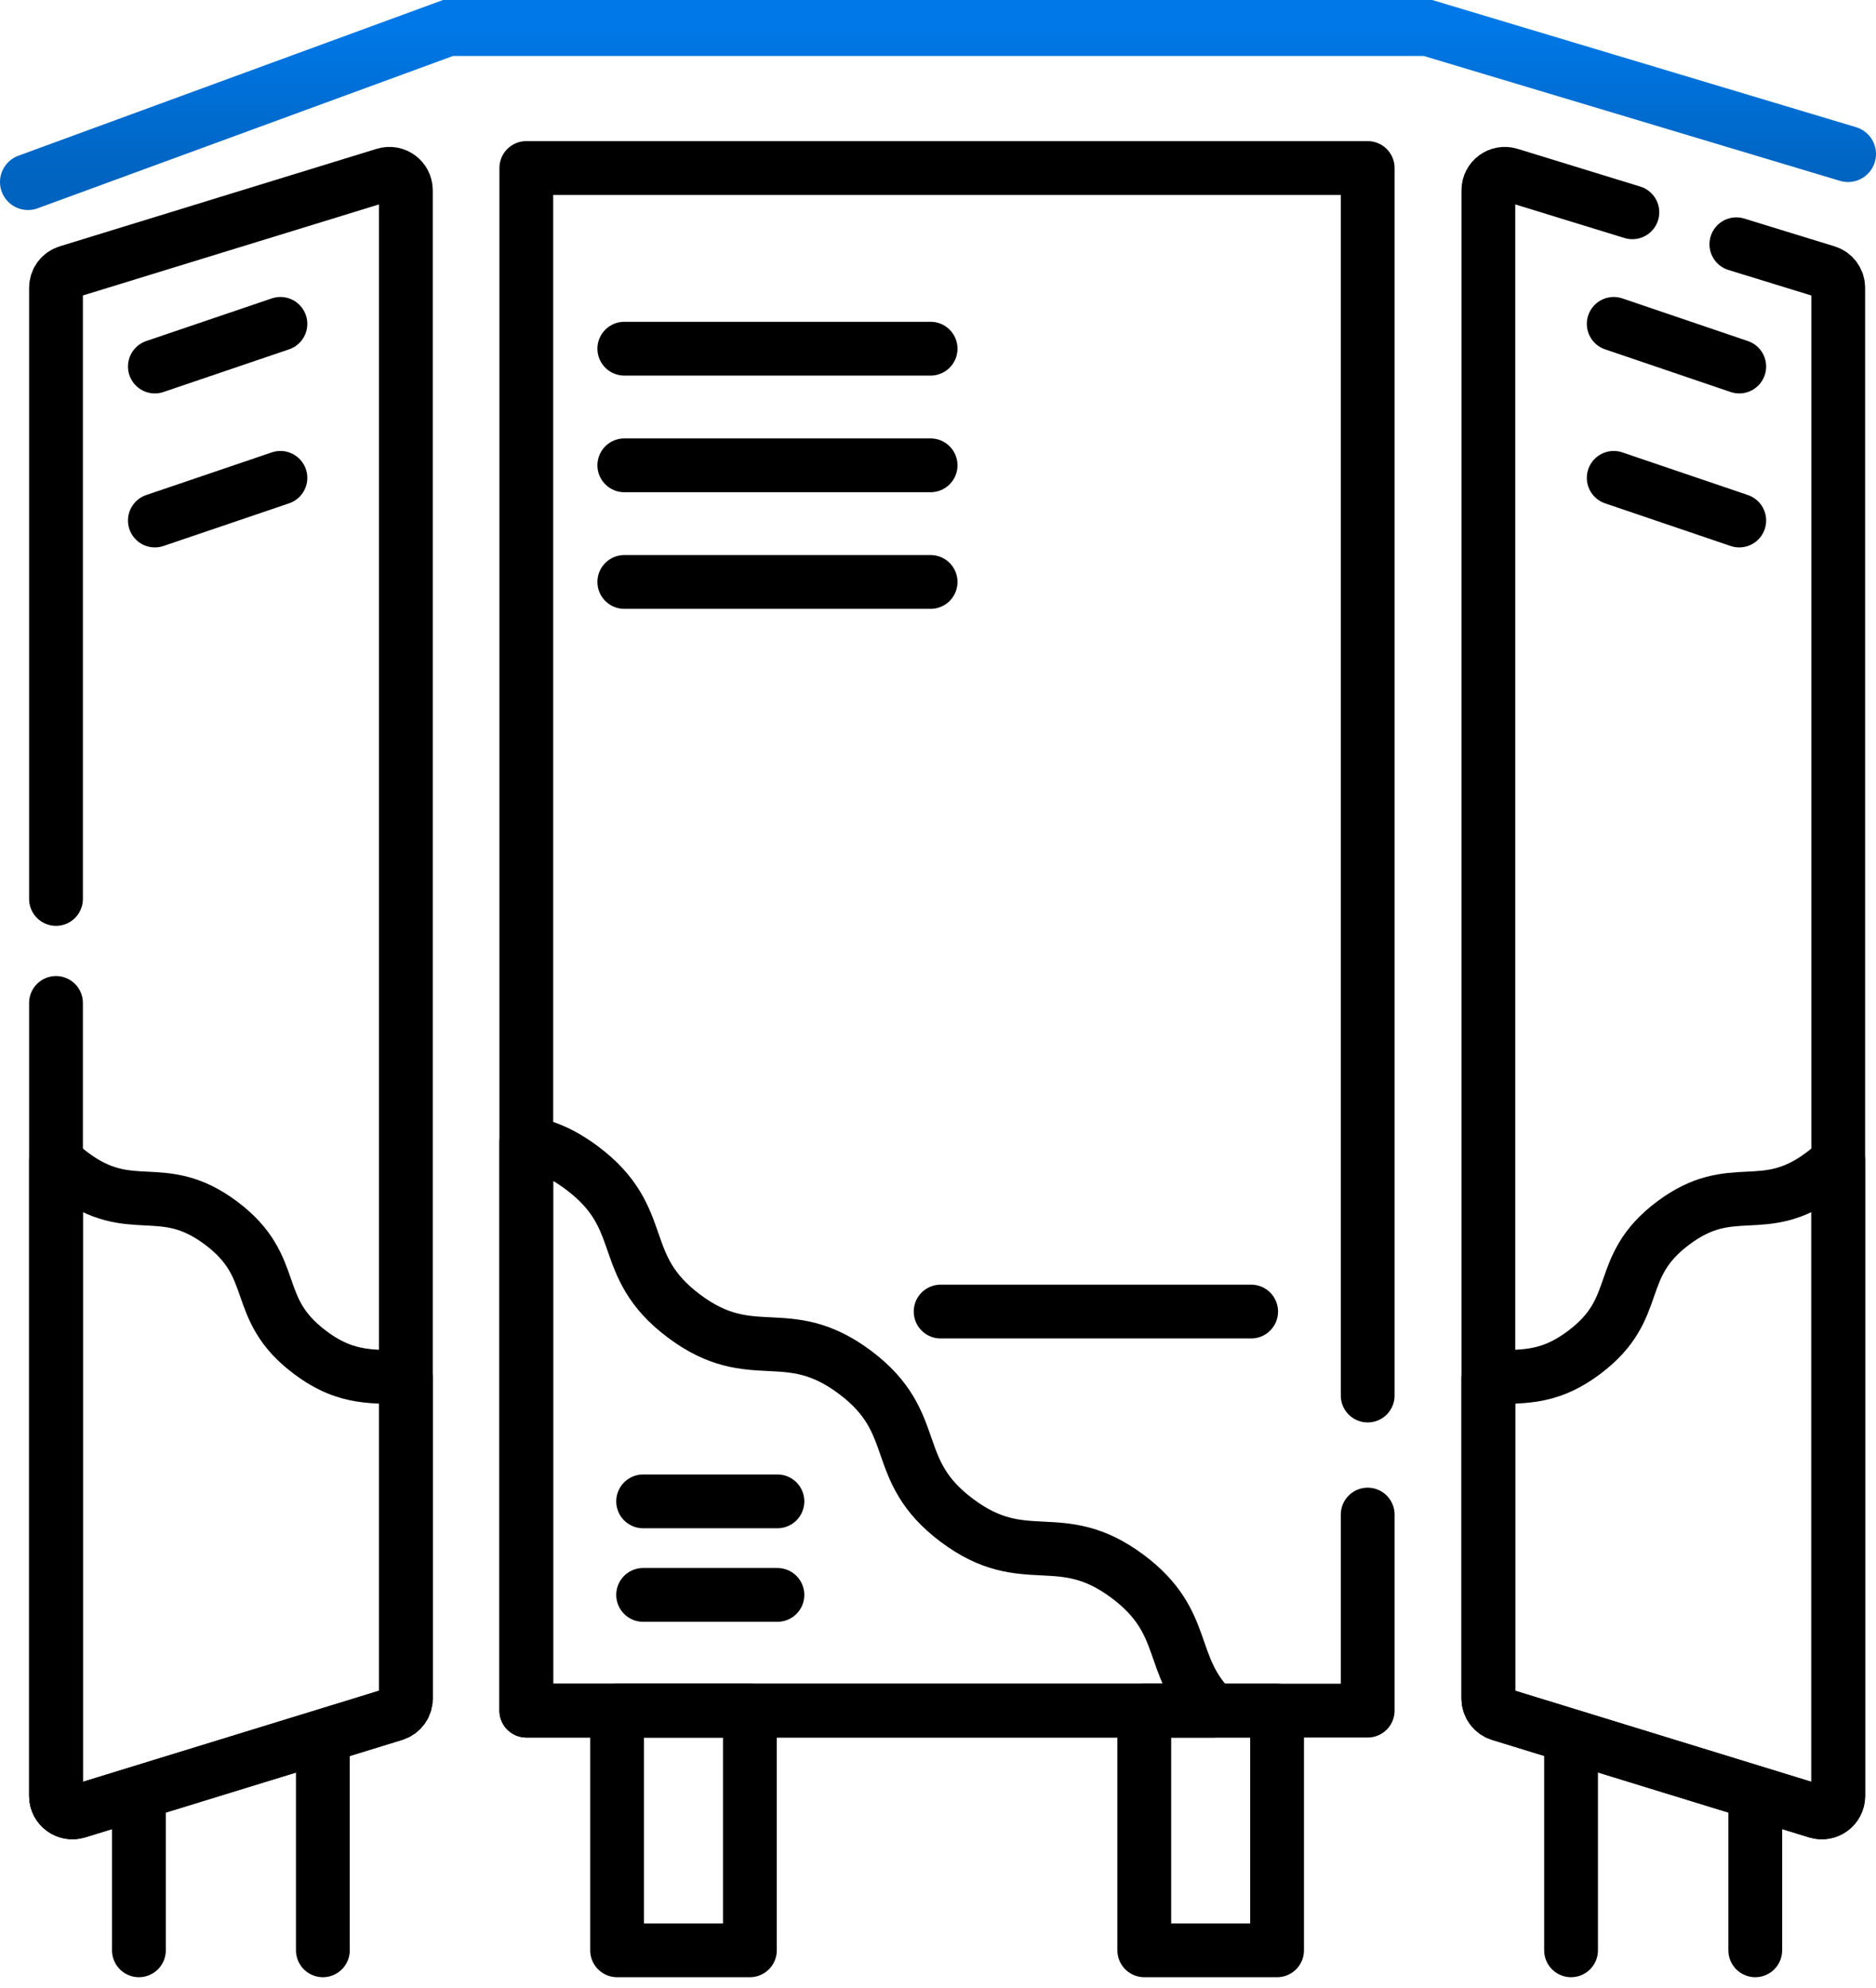
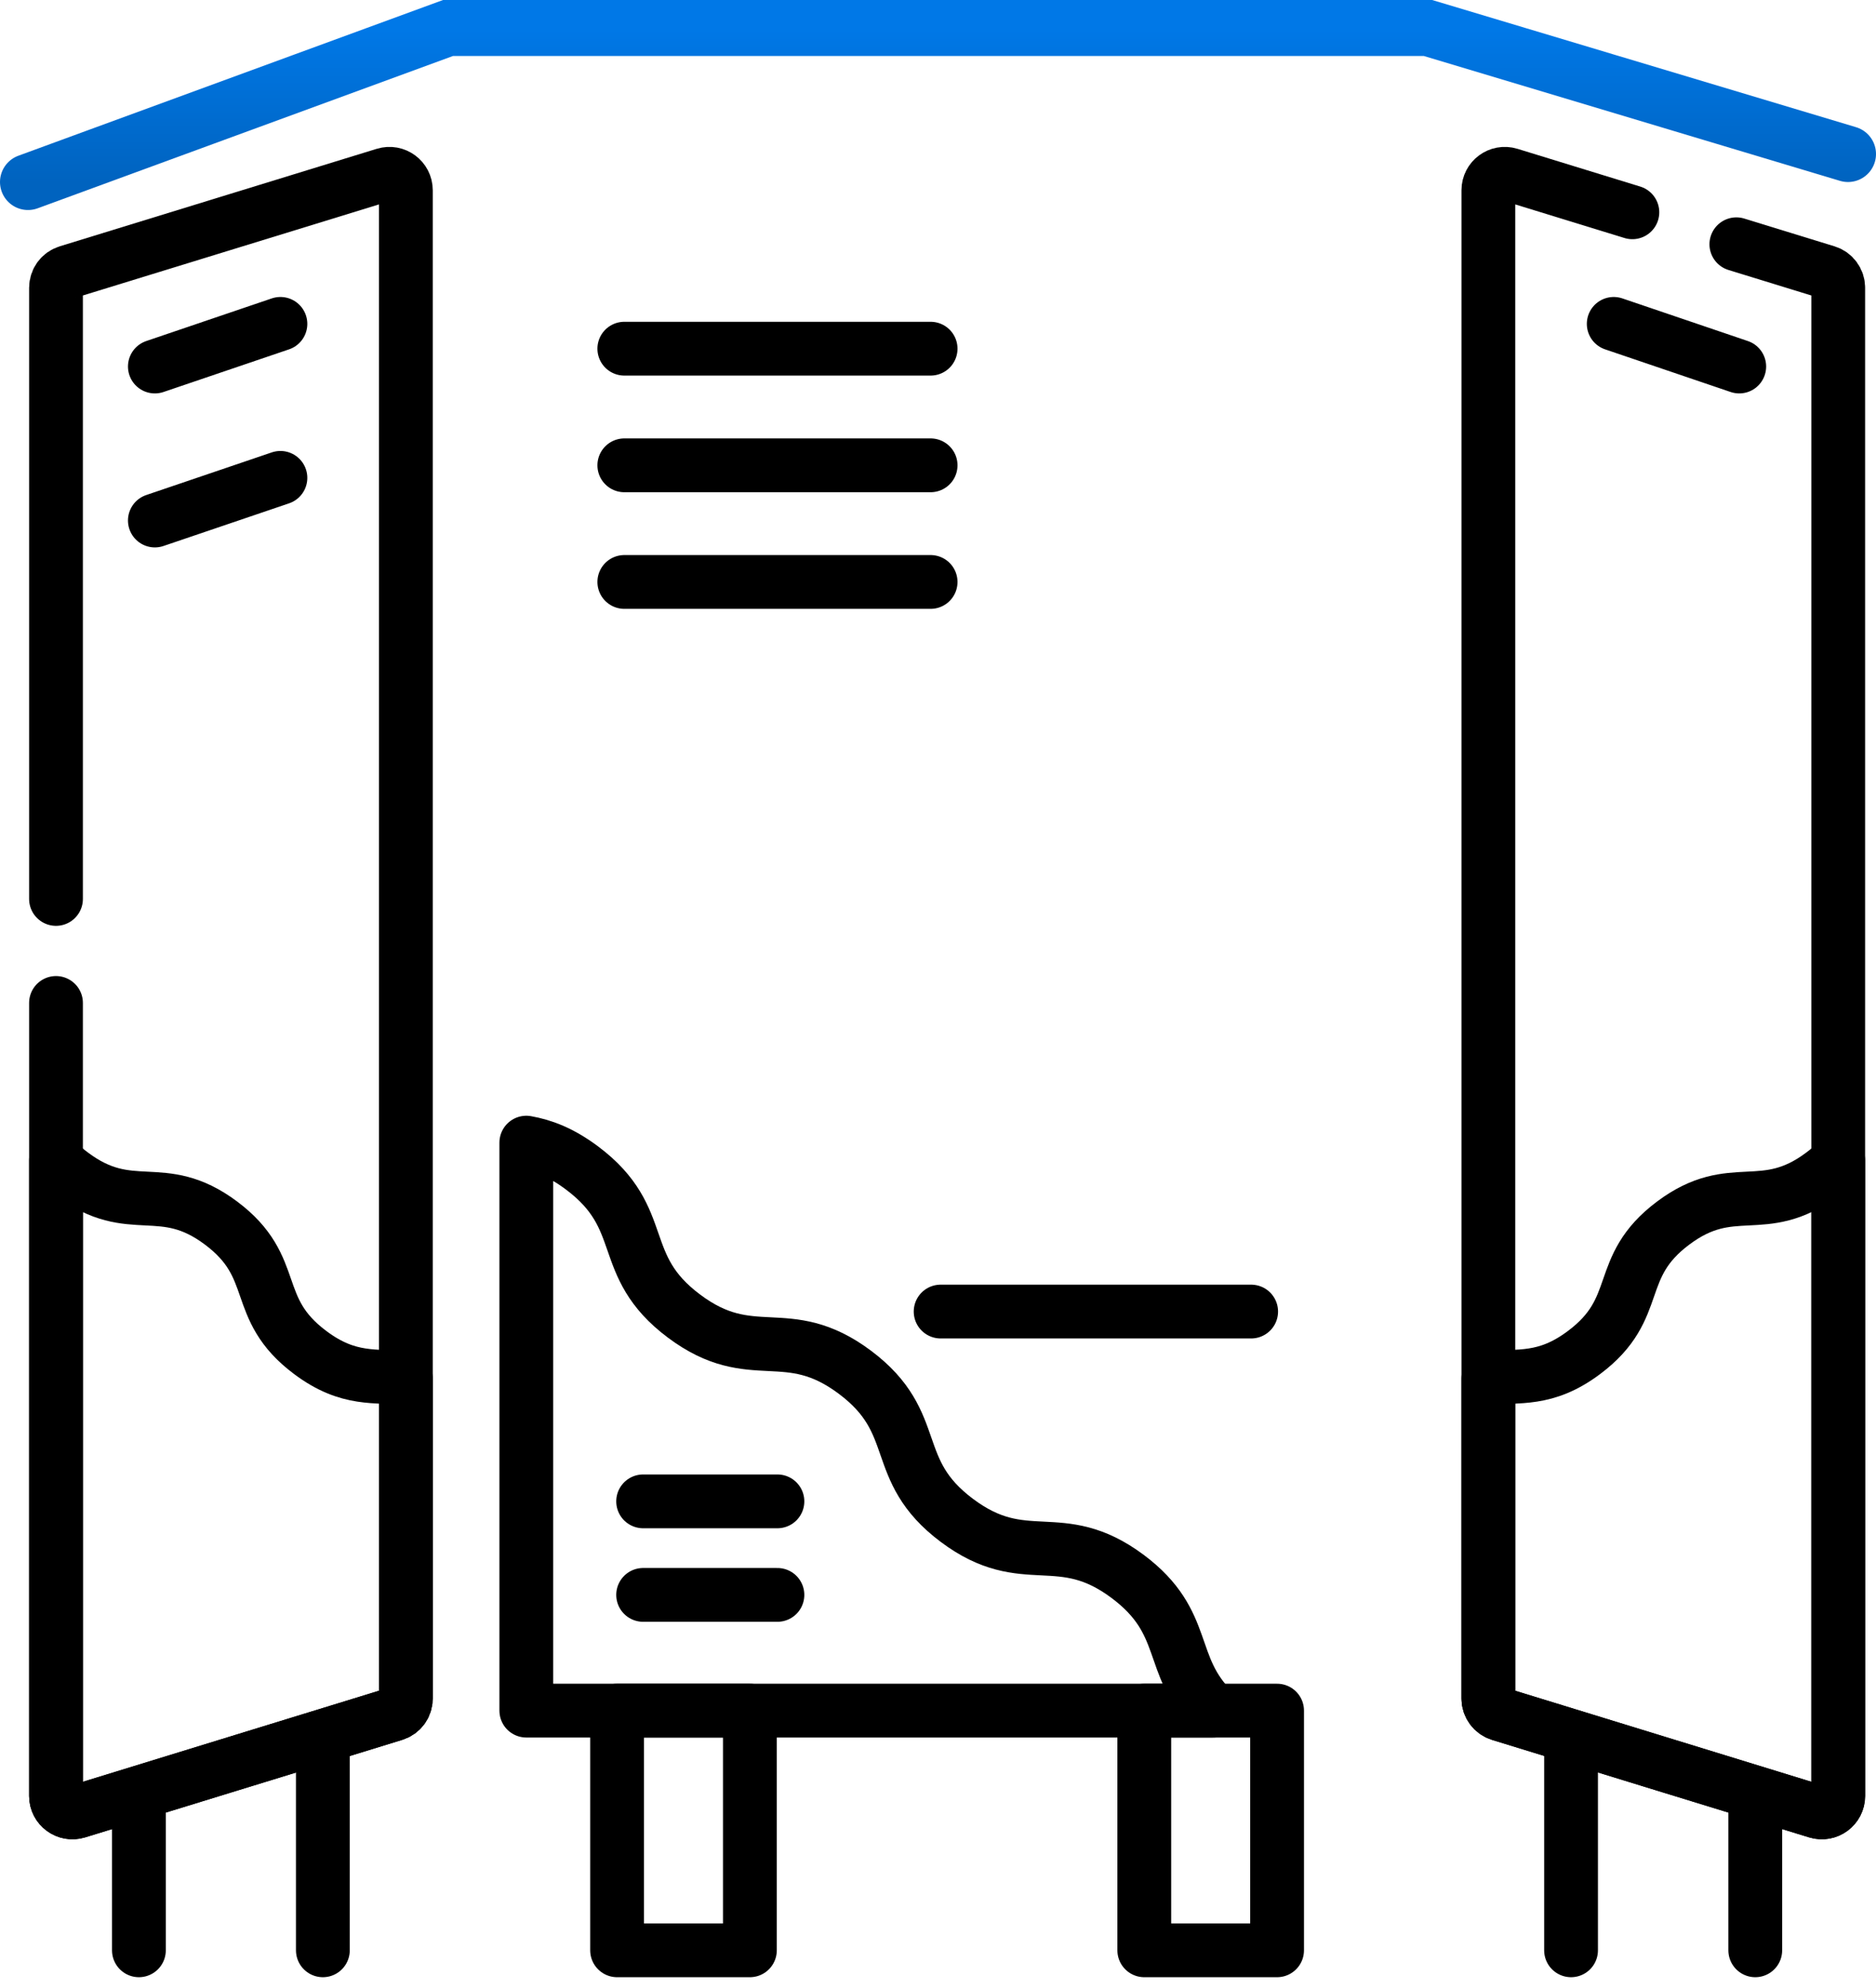
<svg xmlns="http://www.w3.org/2000/svg" width="67" height="71" viewBox="0 0 67 71" fill="none">
  <path d="M40.279 56.3C37.842 54.477 36.612 56.12 34.175 54.295C31.739 52.471 32.969 50.828 30.532 49.004C28.095 47.18 26.865 48.823 24.429 46.999C21.992 45.175 23.222 43.532 20.785 41.708C20.03 41.143 19.392 40.911 18.797 40.805V61.088H43.332C41.682 59.461 42.489 57.955 40.279 56.3Z" stroke="black" stroke-width="1.921" stroke-miterlimit="10" stroke-linecap="round" stroke-linejoin="round" />
  <path d="M33.594 46.837H44.684" stroke="black" stroke-width="1.921" stroke-miterlimit="10" stroke-linecap="round" stroke-linejoin="round" />
  <path d="M22.969 56.955H27.765" stroke="black" stroke-width="1.921" stroke-miterlimit="10" stroke-linecap="round" stroke-linejoin="round" />
  <path d="M22.969 53.615H27.765" stroke="black" stroke-width="1.921" stroke-miterlimit="10" stroke-linecap="round" stroke-linejoin="round" />
  <path d="M22.297 12.452H33.236" stroke="black" stroke-width="1.921" stroke-miterlimit="10" stroke-linecap="round" stroke-linejoin="round" />
  <path d="M22.297 16.617H33.236" stroke="black" stroke-width="1.921" stroke-miterlimit="10" stroke-linecap="round" stroke-linejoin="round" />
  <path d="M22.297 20.782H33.236" stroke="black" stroke-width="1.921" stroke-miterlimit="10" stroke-linecap="round" stroke-linejoin="round" />
-   <path d="M48.846 49.836V6H18.797V61.088H48.846V54.087" stroke="black" stroke-width="1.921" stroke-miterlimit="10" stroke-linecap="round" stroke-linejoin="round" />
  <path d="M26.782 61.088H22.039V69.647H26.782V61.088Z" stroke="black" stroke-width="1.921" stroke-miterlimit="10" stroke-linecap="round" stroke-linejoin="round" />
  <path d="M45.61 61.088H40.867V69.647H45.61V61.088Z" stroke="black" stroke-width="1.921" stroke-miterlimit="10" stroke-linecap="round" stroke-linejoin="round" />
  <path d="M4.961 64.358V69.647" stroke="black" stroke-width="1.921" stroke-miterlimit="10" stroke-linecap="round" stroke-linejoin="round" />
  <path d="M11.531 69.647V62.415" stroke="black" stroke-width="1.921" stroke-miterlimit="10" stroke-linecap="round" stroke-linejoin="round" />
  <path d="M7.895 43.677C5.767 42.084 4.692 43.519 2.564 41.926C2.343 41.761 2.159 41.597 2 41.435V64.136C2 64.53 2.382 64.812 2.759 64.696L14.081 61.215C14.327 61.139 14.495 60.912 14.495 60.655V49.234C13.413 49.088 12.471 49.343 11.078 48.299C8.949 46.706 10.024 45.271 7.895 43.677Z" stroke="black" stroke-width="1.921" stroke-miterlimit="10" stroke-linecap="round" stroke-linejoin="round" />
  <path d="M5.531 13.089L10.015 11.566" stroke="black" stroke-width="1.921" stroke-miterlimit="10" stroke-linecap="round" stroke-linejoin="round" />
  <path d="M5.531 18.588L10.015 17.065" stroke="black" stroke-width="1.921" stroke-miterlimit="10" stroke-linecap="round" stroke-linejoin="round" />
  <path d="M62.688 64.268V69.647" stroke="black" stroke-width="1.921" stroke-miterlimit="10" stroke-linecap="round" stroke-linejoin="round" />
  <path d="M56.109 69.647V62.322" stroke="black" stroke-width="1.921" stroke-miterlimit="10" stroke-linecap="round" stroke-linejoin="round" />
  <path d="M59.756 43.677C61.884 42.084 62.959 43.519 65.087 41.926C65.308 41.761 65.492 41.597 65.651 41.435V64.136C65.651 64.53 65.269 64.812 64.892 64.696L53.57 61.215C53.324 61.139 53.156 60.912 53.156 60.655V49.234C54.238 49.088 55.179 49.343 56.573 48.299C58.702 46.706 57.627 45.271 59.756 43.677Z" stroke="black" stroke-width="1.921" stroke-miterlimit="10" stroke-linecap="round" stroke-linejoin="round" />
  <path d="M62.116 13.089L57.633 11.566" stroke="black" stroke-width="1.921" stroke-miterlimit="10" stroke-linecap="round" stroke-linejoin="round" />
-   <path d="M62.116 18.588L57.633 17.065" stroke="black" stroke-width="1.921" stroke-miterlimit="10" stroke-linecap="round" stroke-linejoin="round" />
  <path d="M2 35.816V64.136C2 64.53 2.382 64.812 2.759 64.696L14.081 61.215C14.327 61.139 14.495 60.912 14.495 60.654V6.794C14.495 6.399 14.113 6.117 13.736 6.233L2.414 9.715C2.168 9.79 2 10.018 2 10.275V32.102" stroke="black" stroke-width="1.921" stroke-miterlimit="10" stroke-linecap="round" stroke-linejoin="round" />
  <path d="M58.299 7.581L53.915 6.233C53.538 6.117 53.156 6.399 53.156 6.794V60.654C53.156 60.912 53.324 61.139 53.57 61.215L64.892 64.696C65.269 64.812 65.651 64.53 65.651 64.136V10.275C65.651 10.018 65.483 9.79 65.237 9.715L62.013 8.723" stroke="black" stroke-width="1.921" stroke-miterlimit="10" stroke-linecap="round" stroke-linejoin="round" />
  <path d="M1 6.5L16 1H51L66 5.5" stroke="url(#paint0_linear_5507_1838)" stroke-width="2" stroke-linecap="round" />
  <defs>
    <linearGradient id="paint0_linear_5507_1838" x1="33.5" y1="1" x2="33.5" y2="6.5" gradientUnits="userSpaceOnUse">
      <stop stop-color="#0078E7" />
      <stop offset="1" stop-color="#0063BF" />
    </linearGradient>
  </defs>
</svg>